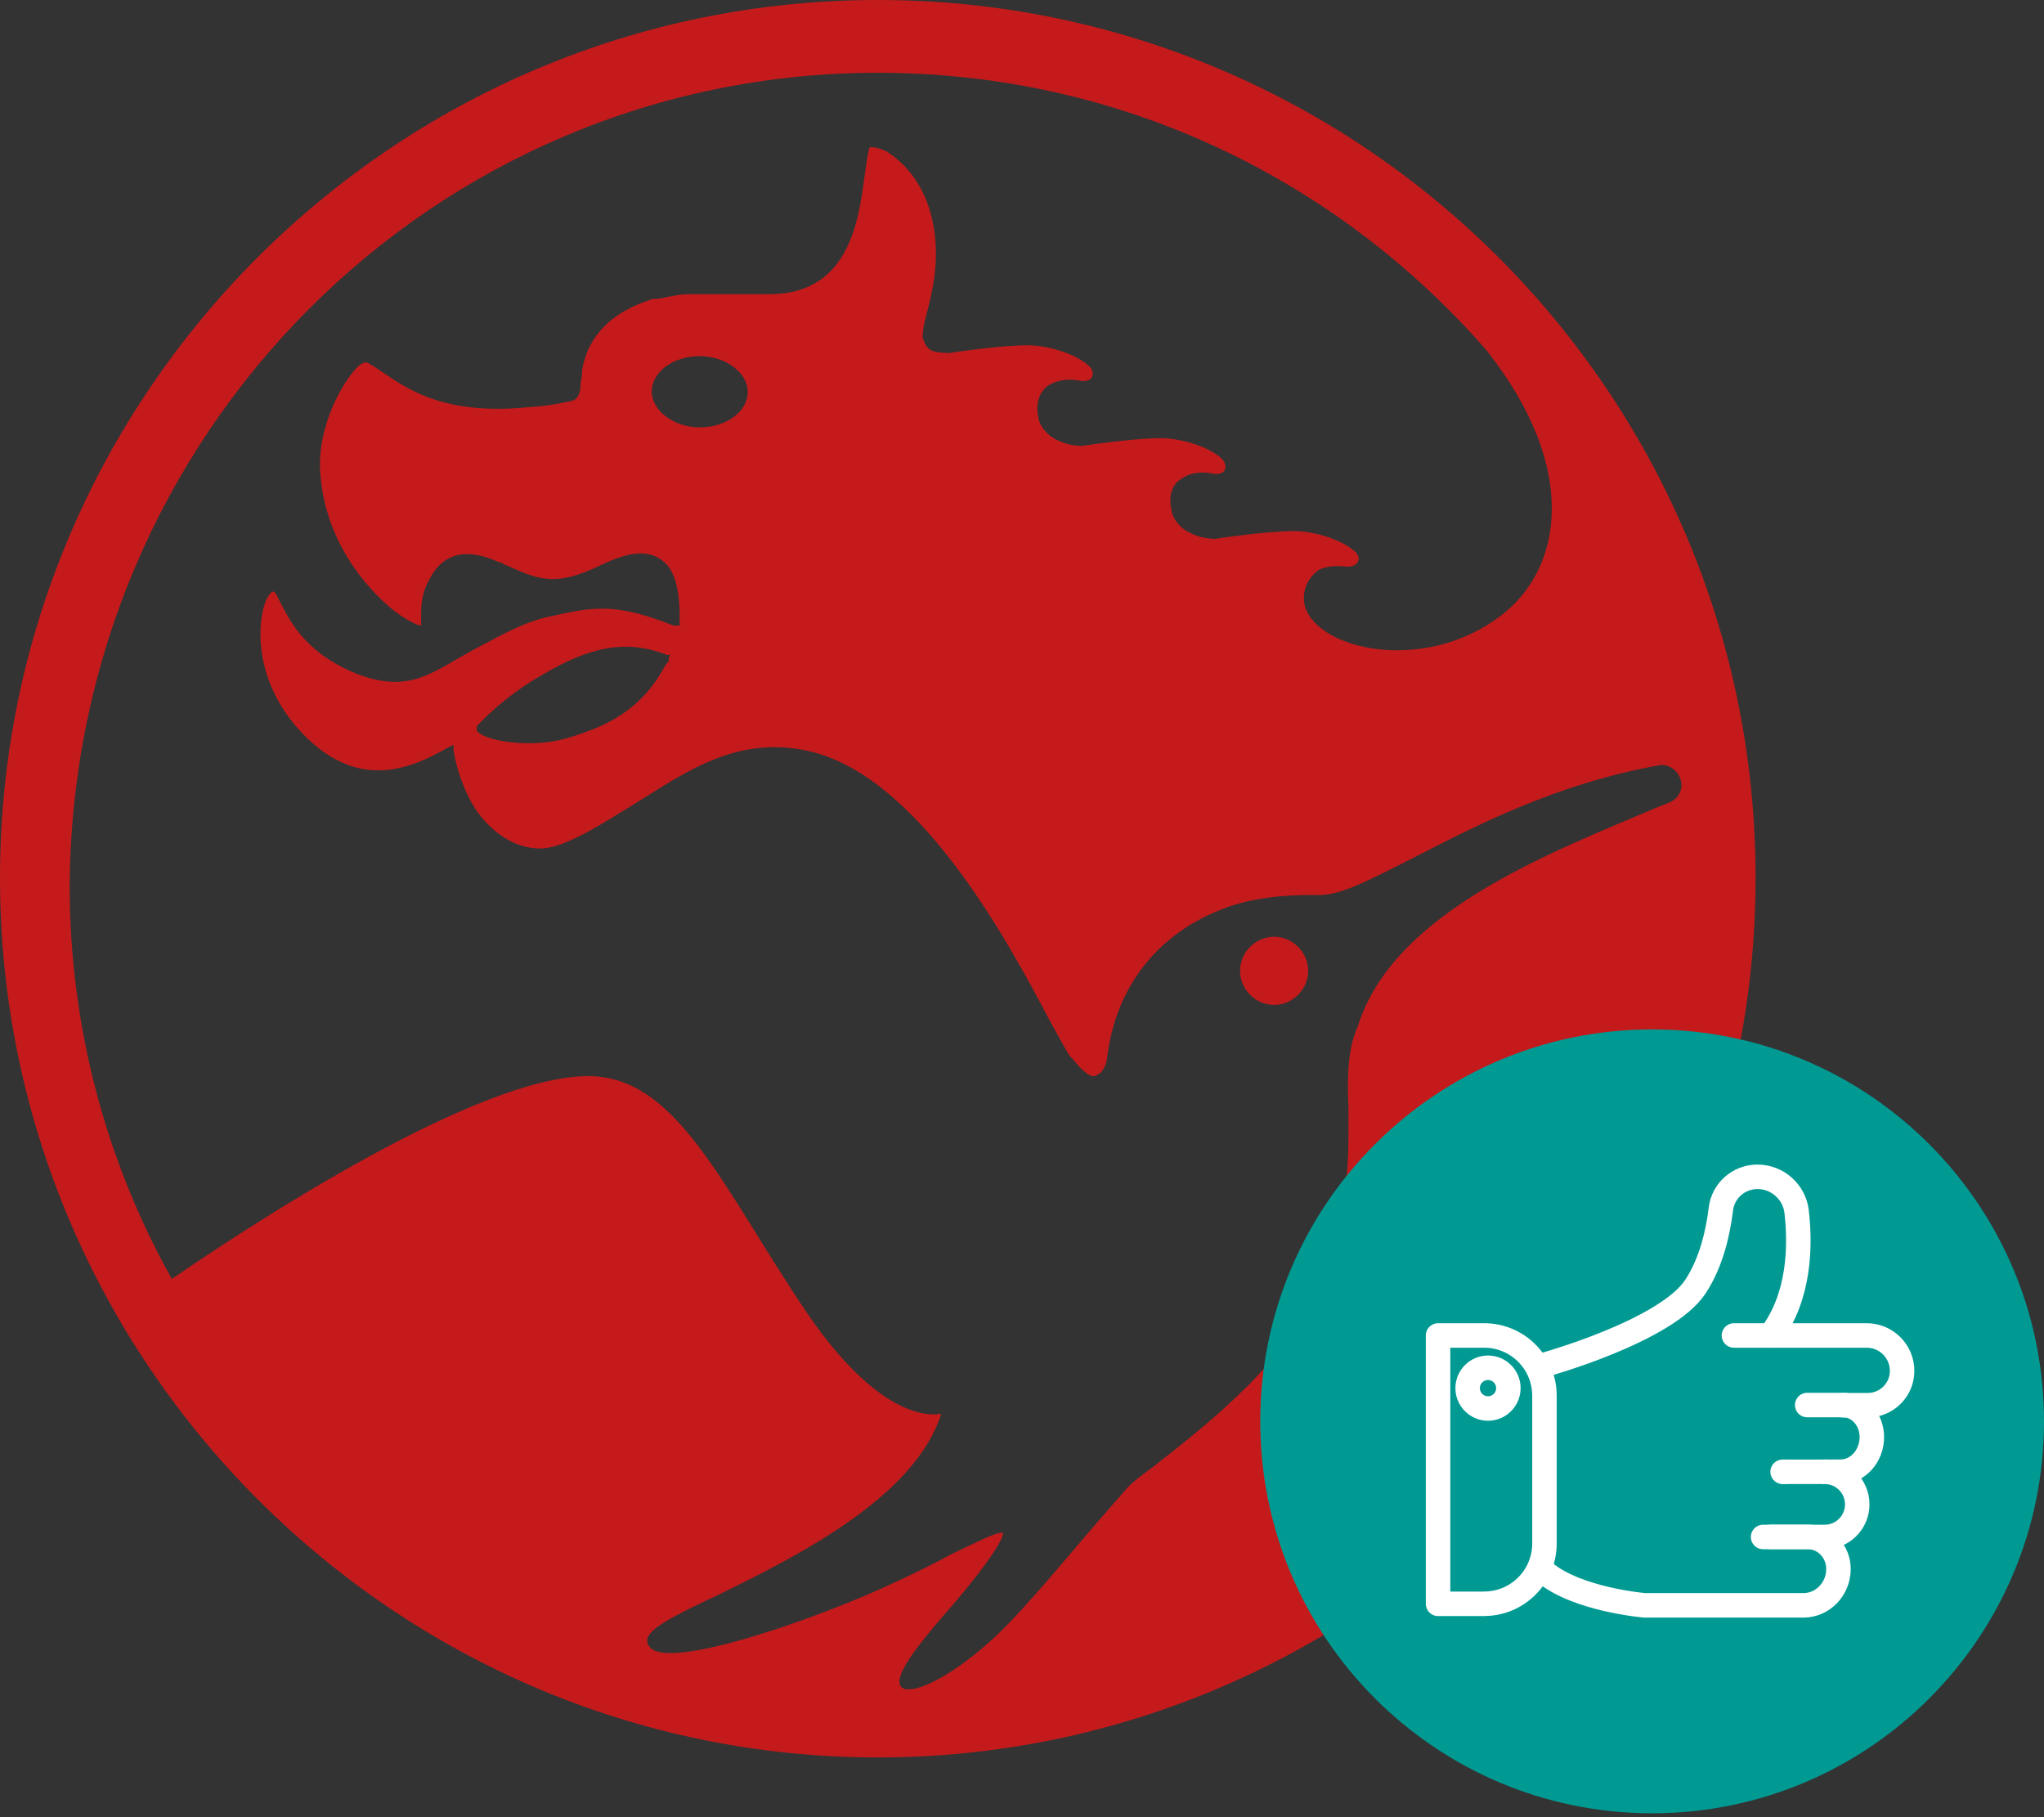
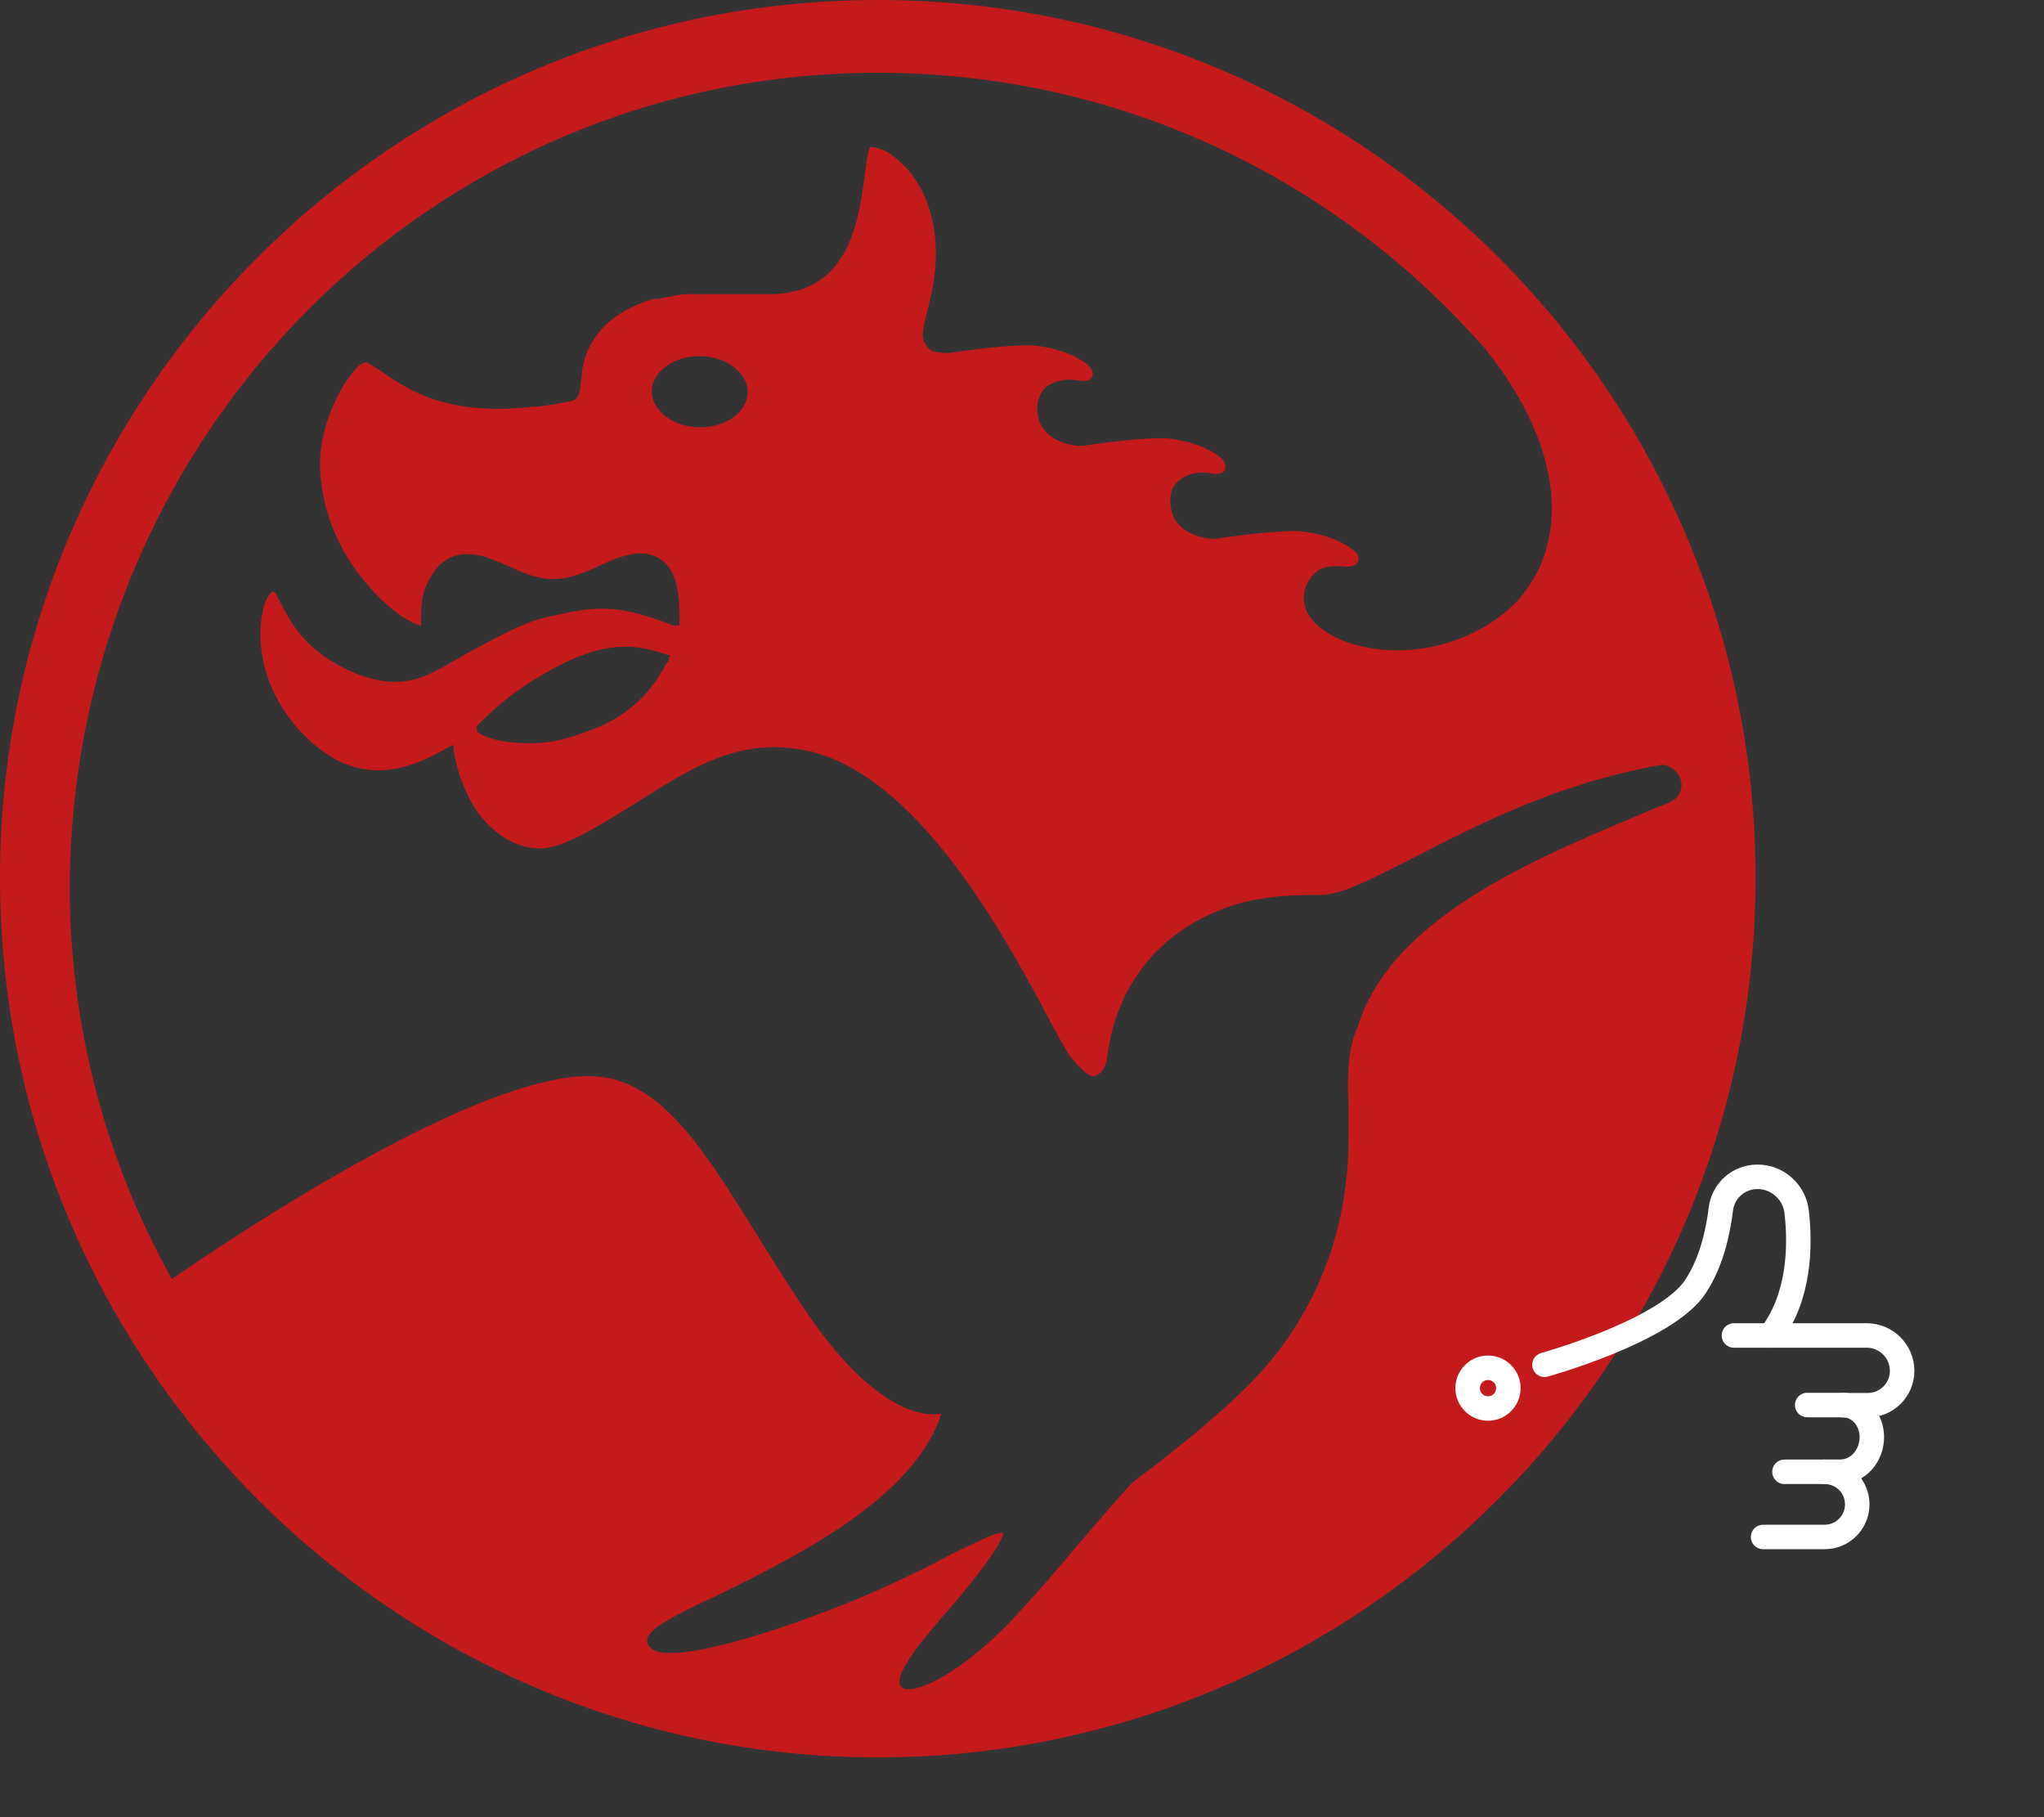
<svg xmlns="http://www.w3.org/2000/svg" width="180" height="160" viewBox="0 0 180 160" fill="none">
  <rect x="0" y="0" width="180" height="160" fill="#333333" stroke="none" />
  <path d="M0 77.301C0 119.973 34.765 154.738 77.301 154.738C119.836 154.738 154.601 119.973 154.601 77.301C154.601 34.629 119.973 0 77.301 0C34.629 0 0 34.765 0 77.301ZM130.879 30.811C139.196 41.309 137.56 50.17 132.106 54.26C125.426 59.305 116.155 57.26 114.928 53.442C114.383 51.261 116.155 50.17 116.155 50.17C116.701 49.898 117.519 49.761 118.609 49.898C119.836 49.898 119.836 48.943 119.291 48.534C118.064 47.444 115.61 46.762 113.974 46.762C111.384 46.762 107.021 47.444 107.021 47.444C106.067 47.444 105.112 47.171 104.294 46.626C103.749 46.217 103.34 45.671 103.204 45.126C102.658 42.945 103.885 42.263 103.885 42.263C104.567 41.718 105.521 41.445 106.885 41.718C108.112 41.854 108.112 40.9 107.566 40.355C106.339 39.264 103.885 38.582 102.249 38.582C99.659 38.582 95.296 39.264 95.296 39.264C94.342 39.264 93.388 38.991 92.57 38.446C92.025 38.037 91.615 37.492 91.479 36.946C90.934 34.765 92.297 33.947 92.297 33.947C92.979 33.538 93.933 33.265 95.16 33.538C96.523 33.674 96.387 32.584 95.842 32.175C94.615 31.084 92.161 30.402 90.525 30.402C87.935 30.402 83.572 31.084 83.572 31.084C83.572 31.084 82.345 31.084 81.936 30.811C81.527 30.538 81.391 30.13 81.254 29.721C81.254 29.039 81.391 28.357 81.663 27.403C82.072 25.767 82.618 23.586 82.345 20.859C81.8 15.815 78.937 13.906 78.119 13.361C77.301 12.952 76.755 12.952 76.619 12.952C76.483 13.088 76.346 14.042 76.21 14.997C75.665 18.814 75.119 25.903 67.757 25.903C66.803 25.903 65.985 25.903 65.031 25.903C64.349 25.903 63.804 25.903 63.258 25.903C62.986 25.903 62.713 25.903 62.44 25.903C61.759 25.903 61.213 25.903 60.668 25.903C59.714 25.903 58.759 26.176 57.941 26.312H57.532C53.988 27.403 51.806 29.448 51.261 32.584C51.261 32.584 51.261 33.401 51.125 33.674V33.947C51.125 33.947 51.125 35.174 50.307 35.31C50.17 35.31 48.807 35.719 46.489 35.855C38.309 36.673 35.174 33.674 32.992 32.311C32.584 32.038 32.311 31.902 32.175 31.902C32.175 31.902 32.038 31.902 31.629 32.175C30.266 33.401 27.812 37.628 28.221 41.854C28.766 48.534 33.265 52.624 34.629 53.715C35.855 54.669 36.81 55.078 37.083 55.078C37.083 55.078 37.083 54.533 37.083 54.26C37.083 53.442 37.083 52.215 37.901 50.852C39.536 47.853 42.4 48.807 43.899 49.489C44.172 49.489 44.444 49.761 44.581 49.761C45.808 50.307 47.171 50.988 48.671 50.988C50.17 50.988 51.806 50.307 52.897 49.761C55.215 48.671 57.26 48.125 58.759 49.761C59.986 51.125 59.85 54.397 59.85 54.533V55.078H59.305C54.124 53.033 52.215 53.442 48.534 54.26C46.353 54.669 44.172 55.896 42.127 56.987C38.173 59.032 36.264 61.213 31.357 59.305C26.721 57.396 25.494 54.533 24.676 53.033C24.404 52.488 24.267 52.079 23.994 52.079C23.994 52.079 23.585 52.352 23.313 53.17C22.631 55.215 22.495 59.85 26.176 64.076C31.357 69.939 36.264 67.621 39.4 65.849L39.946 65.576V66.121C40.082 66.939 40.491 68.848 41.581 70.757C42.672 72.665 44.853 74.71 47.58 74.71C49.352 74.71 51.943 73.211 54.806 71.438C59.577 68.575 64.076 64.894 70.484 65.985C80.573 67.621 88.616 82.618 92.433 89.843C93.251 91.343 93.933 92.57 94.206 92.979L94.478 93.251C94.478 93.251 95.706 94.888 96.387 94.751C97.341 94.478 97.478 93.251 97.478 93.251C98.432 85.208 103.749 81.663 107.021 80.3C110.02 78.937 113.565 78.8 115.61 78.8H116.292C118.2 78.8 120.927 77.301 124.472 75.528C129.789 72.802 137.014 68.984 146.285 67.348C146.967 67.348 147.648 67.757 147.921 68.439C148.194 68.984 148.194 70.075 147.103 70.62L145.74 71.166C136.469 75.119 122.699 80.3 119.564 90.389C118.746 92.161 118.609 94.615 118.746 97.341C118.746 98.296 118.746 99.386 118.746 100.341C118.746 111.52 113.292 118.609 110.02 121.881C106.612 125.29 103.476 127.607 101.431 129.243C100.477 129.925 99.796 130.47 99.386 130.879C99.25 131.016 98.432 131.97 97.478 133.061C95.296 135.515 91.888 139.741 88.889 142.877C85.617 146.285 81.8 148.739 80.027 148.739C79.755 148.739 79.618 148.739 79.482 148.603C79.346 148.603 79.209 148.33 79.209 148.057C79.209 146.967 80.845 144.785 83.845 141.377C87.117 137.56 88.344 135.515 88.344 134.969C87.798 134.833 86.026 135.787 83.708 136.878C82.481 137.56 80.845 138.378 79.073 139.196C72.529 142.331 59.032 147.103 57.26 145.058C56.987 144.785 56.987 144.513 56.987 144.376C57.123 143.422 59.168 142.331 63.258 140.423C70.211 137.014 80.573 131.834 82.89 124.472C81.527 124.744 77.164 124.472 71.166 115.746C63.667 104.703 59.714 94.751 51.806 94.751C41.99 94.751 22.086 107.839 15.133 112.611C9.407 102.386 6.135 90.525 6.135 77.982C6.408 38.173 38.173 6.408 77.301 6.408C98.705 6.408 117.791 15.815 130.879 30.811ZM65.849 34.492C65.849 36.264 63.94 37.628 61.622 37.628C59.305 37.628 57.396 36.128 57.396 34.492C57.396 32.72 59.305 31.357 61.622 31.357C63.94 31.357 65.849 32.856 65.849 34.492ZM58.896 57.941V58.214C58.896 58.214 58.623 58.487 58.487 58.759C57.532 60.532 55.76 62.849 52.215 64.213C49.761 65.167 48.398 65.44 46.626 65.44C44.172 65.44 42.4 64.894 41.99 64.349V63.94C41.99 63.94 44.308 61.35 47.716 59.441C52.079 56.851 55.215 56.305 58.759 57.669H59.032L58.896 57.941Z" fill="#C51A1B" />
-   <path d="M112.202 88.481C113.838 88.481 115.202 87.117 115.202 85.481C115.202 83.845 113.838 82.482 112.202 82.482C110.566 82.482 109.203 83.845 109.203 85.481C109.203 87.117 110.566 88.481 112.202 88.481Z" fill="#C51A1B" />
-   <path d="M145.491 159.657C164.55 159.657 180 144.206 180 125.147C180 106.088 164.55 90.638 145.491 90.638C126.432 90.638 110.981 106.088 110.981 125.147C110.981 144.206 126.432 159.657 145.491 159.657Z" fill="#009A93" />
-   <path d="M130.703 141.215H126.64V117.586H130.703C133.635 117.586 136.009 119.96 136.009 122.892V135.901C136.009 138.833 133.635 141.207 130.703 141.207V141.215Z" stroke="white" stroke-width="2.156" stroke-linecap="round" stroke-linejoin="round" />
  <path d="M136.01 120.168C136.01 120.168 146.726 117.206 149.309 113.277C150.715 111.141 151.303 108.462 151.542 106.467C151.735 104.838 153.119 103.617 154.764 103.617C155.65 103.617 156.461 103.945 157.078 104.503C157.696 105.053 158.12 105.82 158.217 106.698C158.559 109.653 158.507 114.163 155.917 117.586" stroke="white" stroke-width="2.156" stroke-linecap="round" stroke-linejoin="round" />
  <path d="M152.695 117.586H164.387C166.106 117.586 167.505 118.978 167.505 120.704C167.505 121.538 167.17 122.289 166.62 122.84C166.076 123.383 165.317 123.726 164.484 123.726H162.296" stroke="white" stroke-width="2.156" stroke-linecap="round" stroke-linejoin="round" />
-   <path d="M157.145 129.59H156.981" stroke="white" stroke-width="2.156" stroke-linecap="round" stroke-linejoin="round" />
  <path d="M159.146 123.711H162.295C163.701 123.711 164.84 124.968 164.84 126.524C164.84 127.372 164.527 128.131 164.029 128.69C163.53 129.24 162.838 129.583 162.071 129.583H160.687" stroke="white" stroke-width="2.156" stroke-linecap="round" stroke-linejoin="round" />
  <path d="M157.146 129.59H160.688C162.273 129.59 163.553 130.87 163.553 132.455C163.553 133.251 163.233 133.966 162.712 134.487C162.191 135.008 161.477 135.328 160.681 135.328H155.263" stroke="white" stroke-width="2.156" stroke-linecap="round" stroke-linejoin="round" />
-   <path d="M155.94 135.321H159.162C159.214 135.321 159.266 135.321 159.319 135.321C160.762 135.402 161.901 136.638 161.901 138.149C161.901 139.034 161.551 139.831 160.993 140.411C160.435 140.992 159.661 141.349 158.805 141.349H144.836C144.836 141.349 138.882 140.85 136.01 138.431" stroke="white" stroke-width="2.156" stroke-linecap="round" stroke-linejoin="round" />
  <path d="M132.831 122.222C132.831 123.212 132.028 124.016 131.038 124.016C130.048 124.016 129.244 123.212 129.244 122.222C129.244 121.233 130.048 120.429 131.038 120.429C132.028 120.429 132.831 121.233 132.831 122.222Z" stroke="white" stroke-width="2.156" stroke-linecap="round" stroke-linejoin="round" />
</svg>